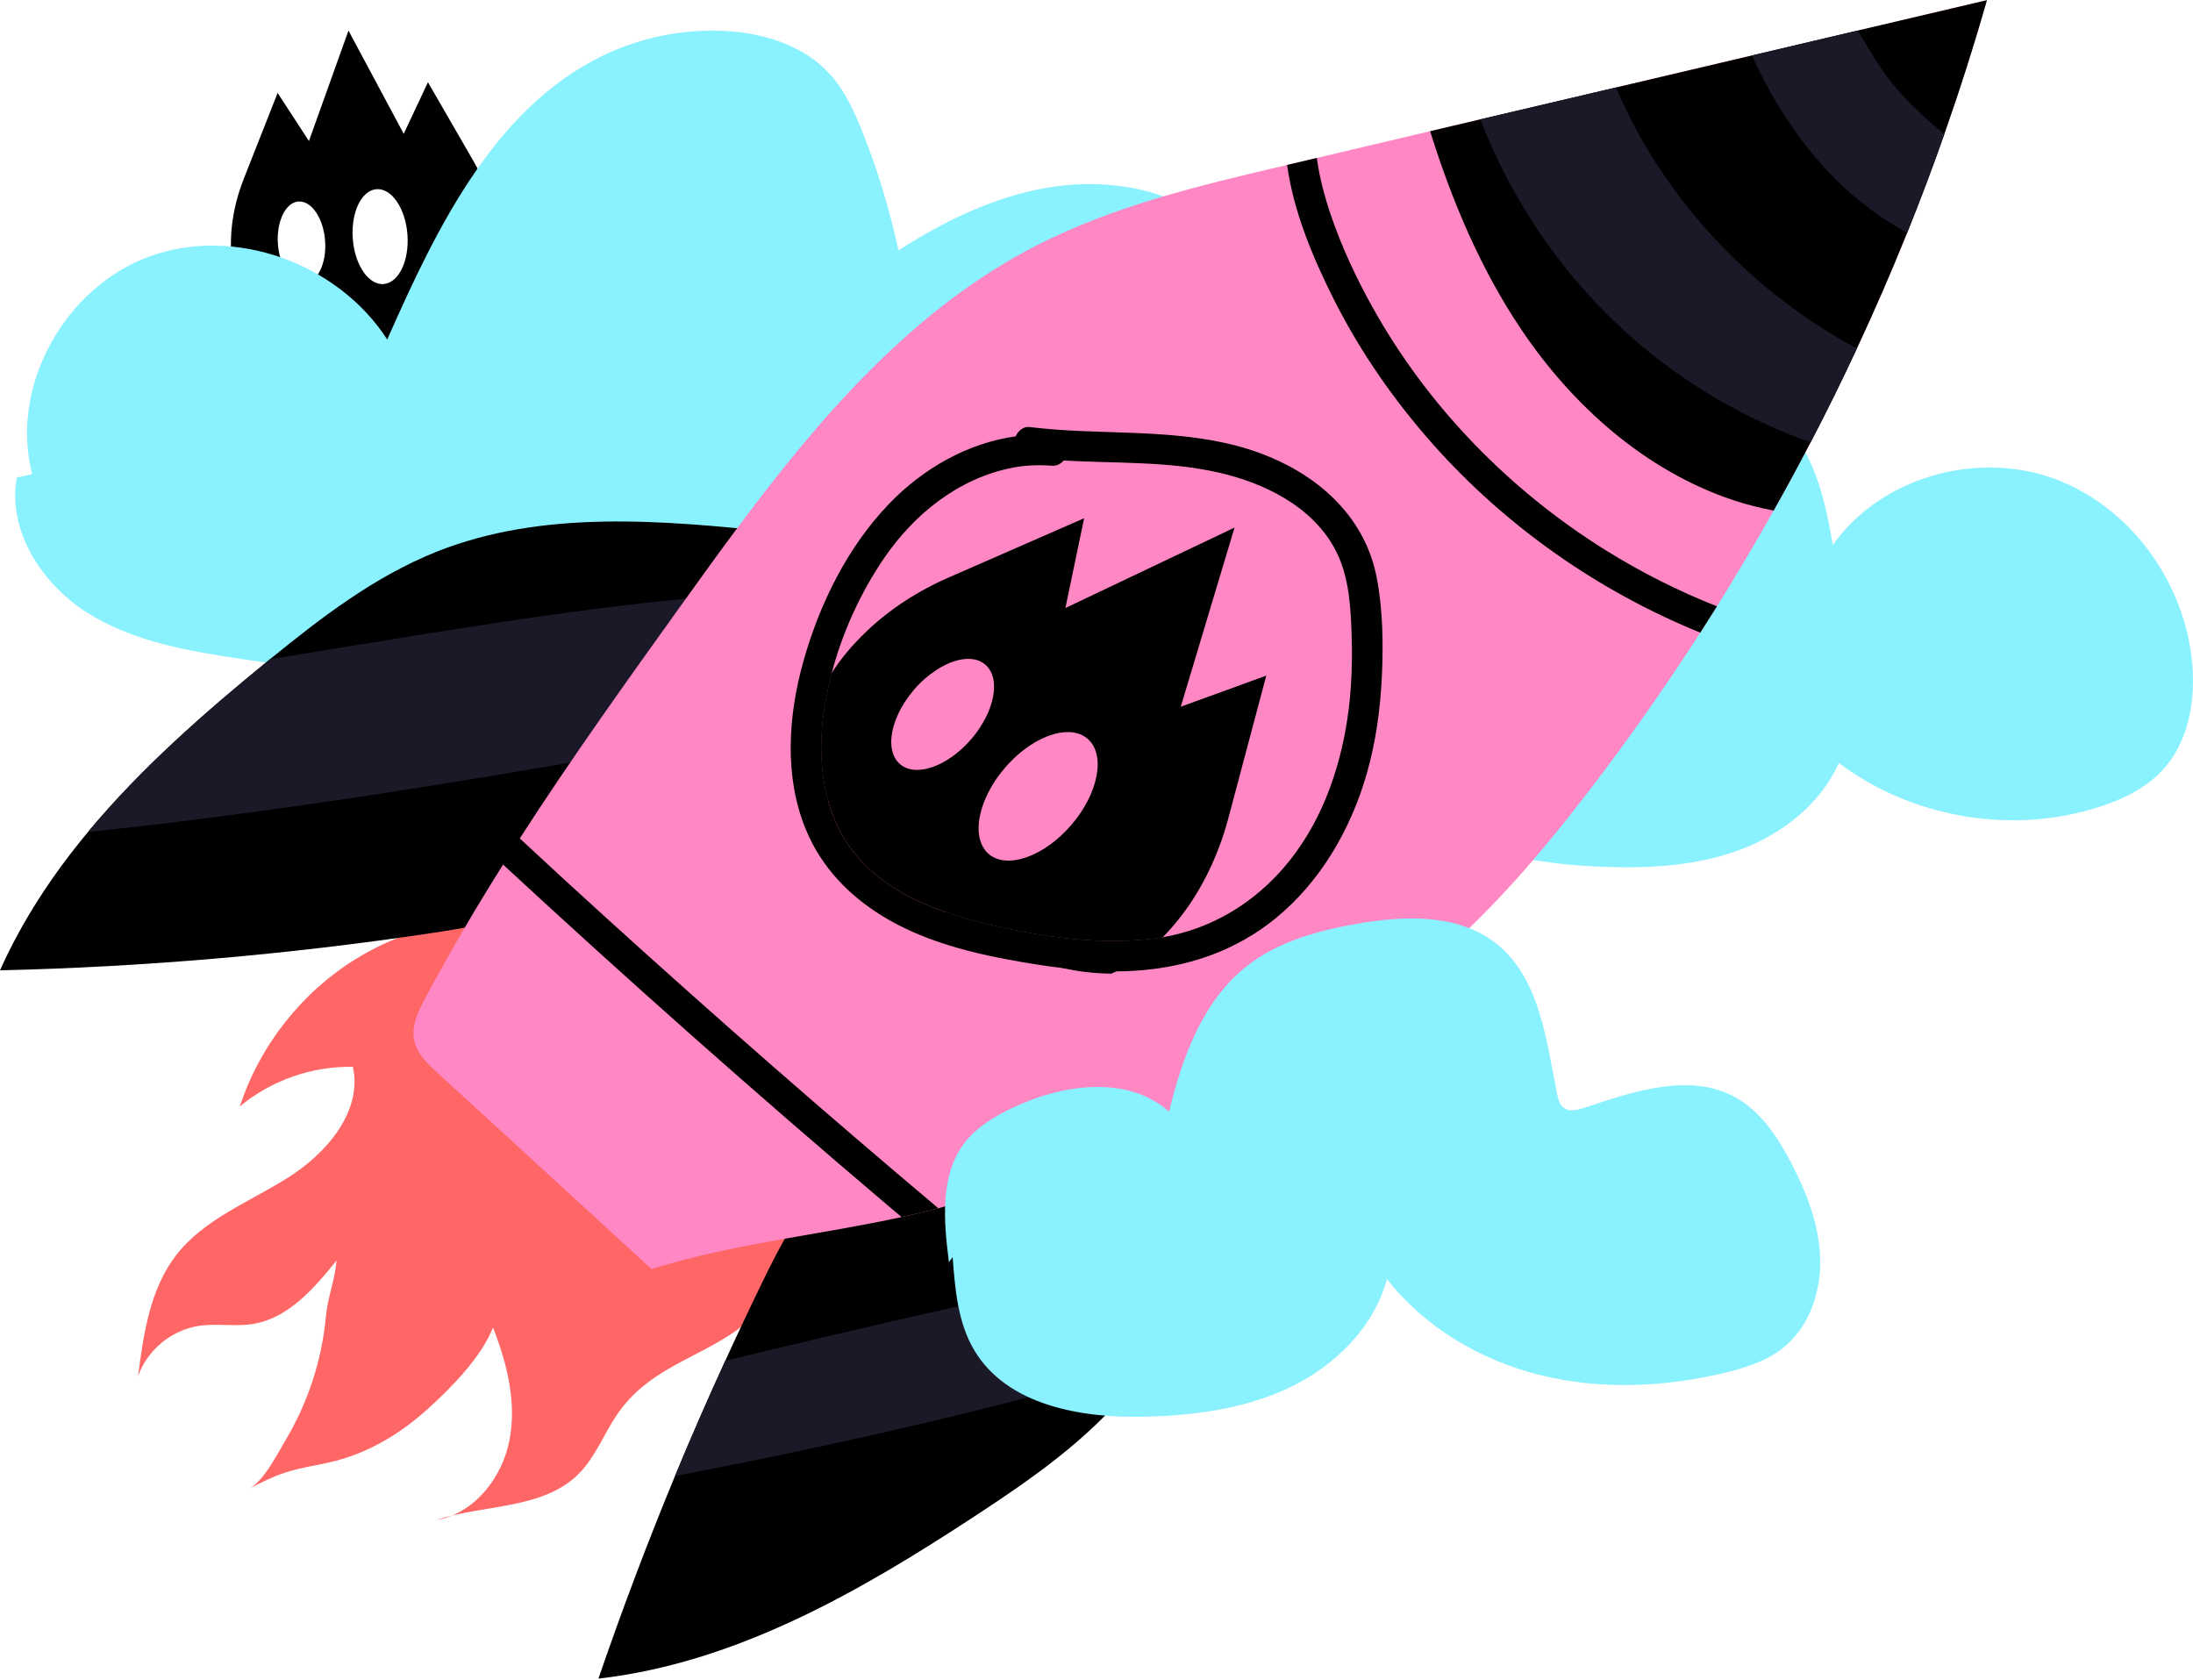
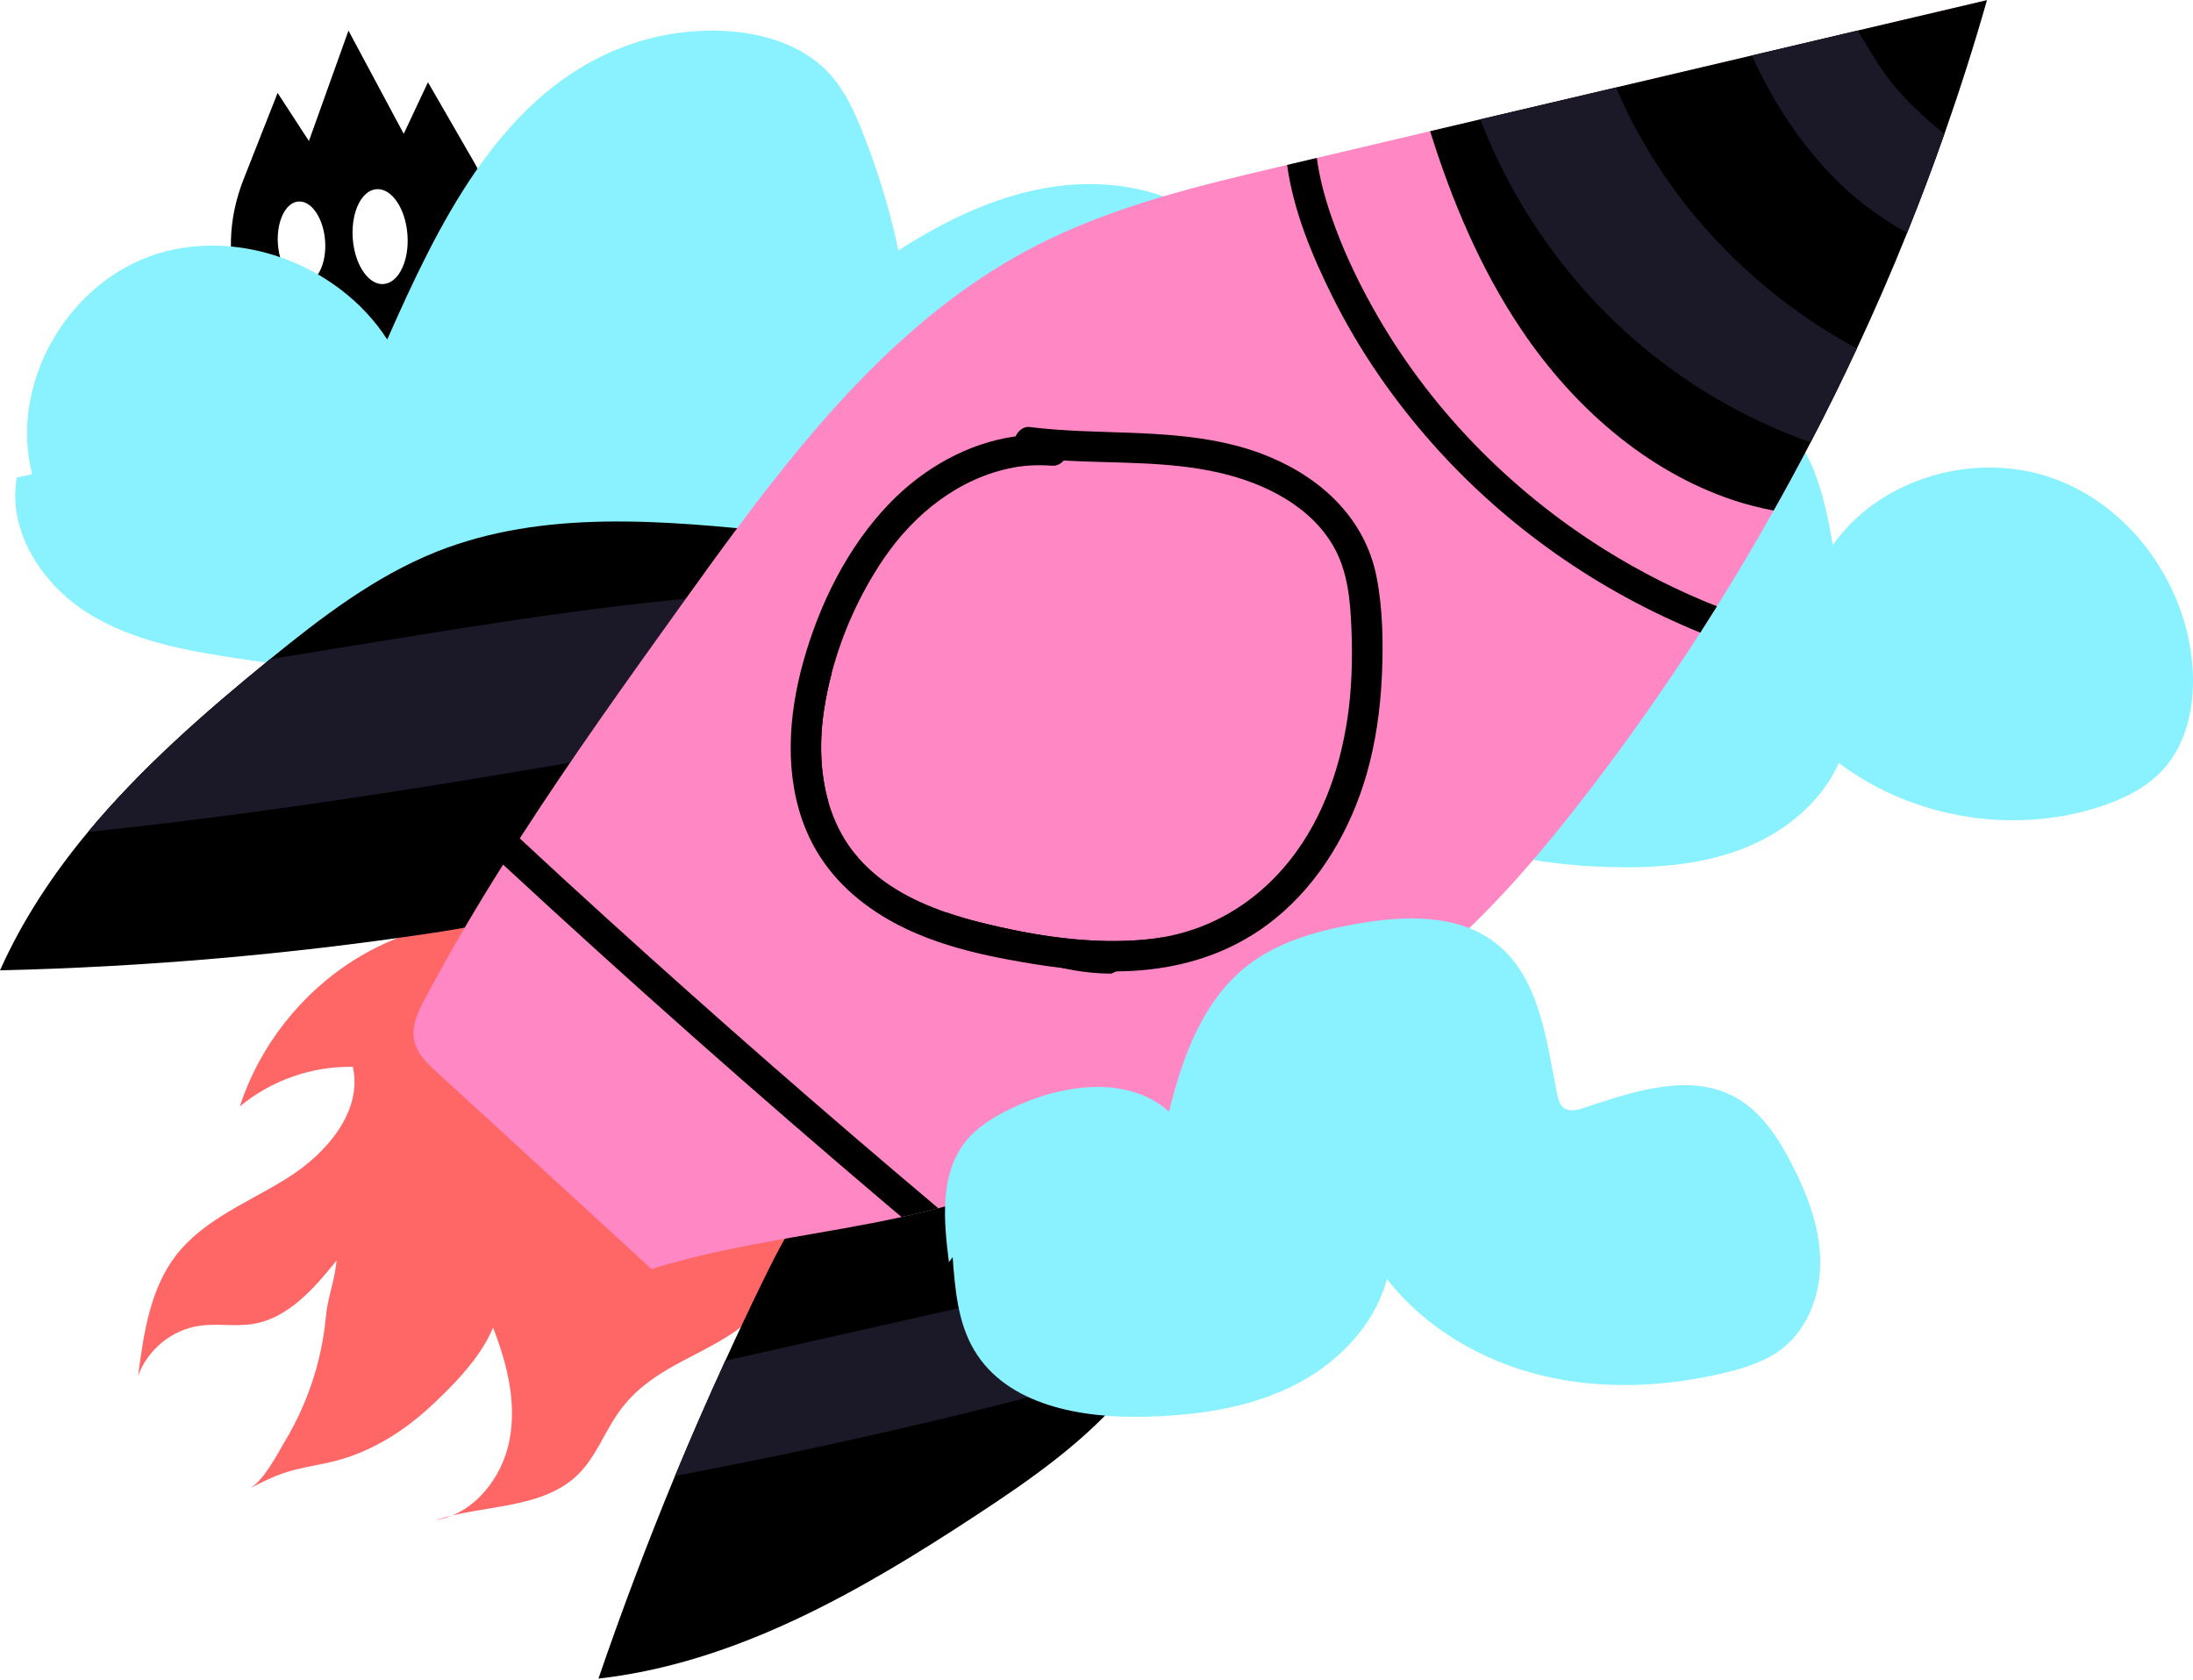
<svg xmlns="http://www.w3.org/2000/svg" width="188" height="144" viewBox="0 0 188 144" fill="none">
  <g clip-path="url(#clip0_6_4635)">
    <path d="M42.47 18.823C42.166 17.123 41.538 15.438 40.596 13.821L36.688 7.049L34.61 11.471L29.874 2.622L26.483 12.089L23.799 7.965L20.916 15.281C20.225 17.018 19.848 18.776 19.801 20.503C19.723 23.439 20.529 25.752 22.177 27.363C24.192 29.331 27.457 30.226 31.905 30.016C36.321 29.566 39.424 28.201 41.125 25.95C42.867 23.653 42.81 20.806 42.465 18.818L42.47 18.823ZM26.107 24.292C25.317 24.349 24.568 23.606 24.15 22.471C23.977 22.01 23.867 21.487 23.825 20.932C23.783 20.377 23.82 19.844 23.919 19.362C24.165 18.18 24.793 17.332 25.583 17.274C26.703 17.191 27.724 18.698 27.87 20.634C28.011 22.57 27.221 24.208 26.107 24.292ZM32.883 24.349C31.968 24.417 31.099 23.554 30.617 22.24C30.419 21.707 30.288 21.105 30.241 20.456C30.194 19.807 30.235 19.195 30.351 18.635C30.633 17.264 31.36 16.285 32.281 16.217C33.574 16.123 34.762 17.86 34.929 20.105C35.097 22.35 34.181 24.25 32.888 24.344L32.883 24.349Z" fill="black" />
    <path d="M129.178 51.565C128.576 48.2 129.738 44.679 131.82 41.968C133.903 39.258 136.828 37.3 139.931 35.867C143.594 34.176 148.074 33.219 151.532 35.296C155.29 37.552 156.378 42.397 157.126 46.714C161.192 40.943 169.345 38.624 175.991 40.995C182.636 43.37 187.404 50.021 187.948 57.06C188.194 60.22 187.576 63.611 185.446 65.955C183.986 67.562 181.951 68.535 179.884 69.195C172.438 71.565 163.882 70.105 157.639 65.401C156.069 68.922 152.788 71.487 149.178 72.837C145.567 74.187 141.632 74.438 137.781 74.317C131.925 74.134 125.939 73.051 120.983 69.932C116.028 66.814 112.27 61.361 112.359 55.505C112.391 53.527 112.925 51.429 114.4 50.11C115.897 48.776 118.074 48.493 120.073 48.677C123.437 48.991 126.724 50.519 128.911 53.093" fill="#8AF1FF" />
    <path d="M2.763 40.644C0.795 33.135 5.542 24.616 12.841 21.974C20.141 19.331 28.99 22.581 33.197 29.101C37.535 19.279 42.7 8.604 52.564 4.37C55.541 3.093 58.812 2.497 62.046 2.649C65.395 2.806 68.859 3.857 71.119 6.327C72.412 7.74 73.223 9.525 73.935 11.304C75.248 14.595 76.279 18.002 77.022 21.466C80.894 18.98 85.112 16.908 89.644 16.113C94.175 15.317 99.063 15.903 102.93 18.394C106.206 20.503 108.534 23.805 110.413 27.217C112.543 31.089 114.227 35.317 114.405 39.728C114.583 44.14 113.076 48.781 109.712 51.638C106.535 54.339 102.197 55.15 98.048 55.563C86.31 56.735 73.741 55.26 64.222 48.289C58.895 53.847 51.261 56.751 43.616 57.651C35.97 58.551 28.236 57.62 20.628 56.479C16.065 55.793 11.371 54.982 7.467 52.512C3.569 50.042 0.628 45.485 1.439 40.937" fill="#8AF1FF" />
    <path d="M46.29 78.985C40.874 78.164 35.181 79.32 30.518 82.193C25.856 85.066 22.261 89.634 20.56 94.841C23.25 92.606 26.756 91.377 30.251 91.45C31.094 95.265 28.006 98.849 24.704 100.937C21.402 103.025 17.525 104.48 15.123 107.562C12.868 110.461 12.313 114.296 11.837 117.944C12.637 115.709 14.725 113.993 17.075 113.648C18.603 113.423 20.173 113.736 21.701 113.485C24.725 112.988 26.928 110.435 28.854 108.048C28.713 109.718 28.095 111.178 27.938 112.857C27.766 114.72 27.384 116.557 26.803 118.336C26.222 120.115 25.448 121.826 24.49 123.433C23.804 124.584 22.601 126.976 21.366 127.604C22.35 127.101 23.333 126.599 24.385 126.248C25.814 125.772 27.321 125.599 28.776 125.223C31.774 124.443 34.458 122.789 36.735 120.717C38.739 118.896 41.251 116.342 42.266 113.794C43.449 116.834 44.307 120.178 43.679 123.443C43.056 126.688 40.638 129.77 37.378 130.298C41.523 128.933 46.578 129.409 49.644 126.301C51.062 124.861 51.779 122.889 52.92 121.225C55.494 117.468 59.377 116.573 62.862 114.234C66.154 112.025 67.718 106.897 68.592 103.281C69.66 98.875 70.136 94.291 71.831 90.089" fill="#FF6666" />
    <path d="M69.094 49.011C68.77 49.671 68.44 50.325 68.1 50.979C65.902 55.249 63.406 59.373 60.643 63.308C59.759 64.569 58.848 65.804 57.912 67.023C54.453 71.513 50.45 75.866 45.206 78.017C42.543 79.111 39.675 79.582 36.834 80.006C24.636 81.832 12.329 82.889 0 83.177C1.931 78.86 4.532 74.94 7.541 71.319C12.077 65.861 17.551 61.068 23.072 56.568C23.098 56.547 23.124 56.526 23.15 56.505C27.556 52.915 32.14 49.404 37.42 47.295C46.572 43.653 56.823 44.605 66.624 45.621L69.094 49.011Z" fill="black" />
    <path d="M107.221 91.706C106.132 96.971 104.986 102.36 103.155 107.405C101.93 110.806 100.387 114.05 98.341 117.002C97.859 117.703 97.346 118.383 96.807 119.043C93.186 123.47 88.414 126.787 83.631 129.922C73.725 136.426 63.082 142.554 51.303 143.888C53.312 138.033 55.499 132.24 57.865 126.52C59.241 123.197 60.68 119.906 62.177 116.641C63.234 114.323 64.322 112.02 65.442 109.728C66.708 107.148 68.022 104.558 69.869 102.35C73.5 97.996 78.859 95.495 84.186 93.553C90.837 91.131 97.734 89.378 104.735 88.326L107.221 91.706Z" fill="black" />
-     <path d="M103.155 107.405C101.93 110.806 100.387 114.05 98.341 117.002C85.018 120.822 71.486 123.93 57.865 126.52C59.241 123.197 60.68 119.906 62.177 116.641C75.787 113.344 89.45 110.267 103.155 107.405Z" fill="#1B1828" />
+     <path d="M103.155 107.405C101.93 110.806 100.387 114.05 98.341 117.002C85.018 120.822 71.486 123.93 57.865 126.52C59.241 123.197 60.68 119.906 62.177 116.641Z" fill="#1B1828" />
    <path d="M68.1 50.979C65.902 55.249 63.406 59.373 60.643 63.308C43.009 66.458 25.343 69.446 7.541 71.319C12.077 65.861 17.551 61.068 23.072 56.568C23.098 56.547 23.124 56.526 23.15 56.505C25.719 56.086 28.284 55.668 30.848 55.249C42.737 53.313 54.652 51.371 66.682 50.717C67.174 50.691 67.718 50.681 68.1 50.979Z" fill="#1B1828" />
    <path d="M170.334 0.016C165.986 15.255 159.832 29.964 152.051 43.763C150.502 46.536 148.874 49.273 147.189 51.973C146.718 52.727 146.242 53.48 145.761 54.229C142.767 58.881 139.586 63.402 136.226 67.782C132.129 73.119 127.739 78.284 122.569 82.601C117.833 86.568 112.516 89.749 107.032 92.606C105.588 93.365 104.128 94.098 102.663 94.82C95.499 98.336 88.158 101.554 80.439 103.569C80.073 103.668 79.707 103.763 79.335 103.852C78.655 104.019 77.975 104.176 77.289 104.323C73.977 105.05 70.622 105.589 67.279 106.18C65.463 106.505 63.652 106.84 61.852 107.227C59.832 107.666 57.828 108.163 55.855 108.786C49.733 103.156 43.59 97.541 37.467 91.926C36.63 91.167 35.767 90.335 35.515 89.221C35.238 87.97 35.84 86.698 36.447 85.568C36.871 84.773 37.3 83.988 37.739 83.203C38.42 81.963 39.126 80.733 39.848 79.508C40.905 77.693 42.004 75.898 43.129 74.113C43.6 73.36 44.076 72.612 44.558 71.868C48.979 65.008 53.741 58.363 58.503 51.727C60.042 49.577 61.601 47.416 63.197 45.275C70.356 35.652 78.273 26.479 88.833 21.052C95.468 17.651 102.804 15.903 110.073 14.203C110.162 14.182 110.251 14.161 110.34 14.14C111.187 13.941 112.04 13.737 112.888 13.538C116.127 12.774 119.361 12.015 122.6 11.246C138.518 7.505 154.416 3.763 170.334 0.016Z" fill="#FF88C4" />
    <path d="M170.334 0.016C169.235 3.873 168.016 7.698 166.687 11.482C165.687 14.328 164.625 17.154 163.495 19.954C162.15 23.297 160.711 26.61 159.183 29.875C157.922 32.586 156.598 35.27 155.216 37.918C154.196 39.885 153.139 41.832 152.05 43.763C150.878 43.543 149.732 43.25 148.602 42.879C141.082 40.372 134.819 34.804 130.397 28.216C126.917 23.036 124.473 17.233 122.6 11.246C124.034 10.906 125.473 10.571 126.907 10.231C130.784 9.32 134.662 8.41 138.534 7.499C142.417 6.584 146.3 5.673 150.182 4.757C153.202 4.051 156.221 3.339 159.246 2.622C162.94 1.759 166.634 0.885 170.334 0.016Z" fill="black" />
    <path d="M80.439 103.569C80.073 103.668 79.707 103.763 79.335 103.852C78.655 104.019 77.975 104.176 77.289 104.323C76.881 103.982 76.473 103.642 76.07 103.297C64.882 93.81 53.898 84.082 43.129 74.113C42.114 73.182 41.099 72.24 40.084 71.293C38.849 70.142 40.701 68.294 41.936 69.441C42.81 70.257 43.684 71.068 44.558 71.868C47.028 74.171 49.513 76.447 52.009 78.713C61.329 87.175 70.811 95.463 80.439 103.569Z" fill="black" />
    <path d="M147.189 51.973C146.718 52.727 146.242 53.48 145.76 54.229C137.053 50.691 129.146 45.155 122.893 38.138C119.476 34.302 116.525 30.037 114.233 25.438C112.48 21.916 110.884 18.075 110.339 14.14C111.187 13.941 112.04 13.737 112.888 13.538C113.113 15.233 113.568 16.913 114.123 18.53C115.049 21.225 116.263 23.826 117.65 26.311C122.375 34.815 129.361 41.984 137.597 47.133C140.643 49.032 143.856 50.66 147.189 51.973Z" fill="black" />
    <path d="M118.016 49.482C117.053 44.522 113.375 41.058 108.848 39.169C103.736 37.028 98.132 37.185 92.7 36.95C91.214 36.887 89.733 36.782 88.262 36.604C87.744 36.536 87.273 36.934 87.069 37.405C82.946 37.97 79.105 40.184 76.232 43.172C72.663 46.877 70.246 51.774 68.87 56.699C67.561 61.366 67.205 66.594 69.1 71.146C70.445 74.37 72.794 76.772 75.646 78.519C76.876 79.278 78.205 79.906 79.581 80.429C81.805 81.272 84.134 81.827 86.468 82.261C88.001 82.549 89.544 82.8 91.099 82.978C92.292 83.124 93.495 83.219 94.694 83.255C95.028 83.266 95.363 83.271 95.693 83.266C99.602 83.245 103.396 82.423 106.734 80.513C107.64 80 108.513 79.404 109.345 78.724C113.207 75.579 115.808 71.068 117.169 66.316C117.948 63.601 118.335 60.764 118.466 57.944C118.592 55.144 118.55 52.24 118.016 49.482ZM115.51 61.596C114.814 66.238 113.144 70.806 110.041 74.391C109.712 74.767 109.372 75.134 109.021 75.479C106.452 78.022 103.26 79.718 99.68 80.34C99.293 80.409 98.901 80.466 98.503 80.508C93.699 81.021 88.681 80.231 84.024 79.064C83.056 78.823 82.082 78.54 81.12 78.205C78.111 77.169 75.238 75.626 73.244 73.119C73.197 73.067 73.155 73.009 73.113 72.957C72.135 71.685 71.454 70.251 71.02 68.745C70.277 66.17 70.246 63.37 70.659 60.743C70.821 59.718 71.036 58.697 71.303 57.682C72.224 54.202 73.757 50.838 75.761 47.886C78.372 44.051 82.203 40.974 86.839 40.084C87.954 39.87 89.084 39.838 90.214 39.922C90.596 39.948 90.947 39.76 91.188 39.477C95.635 39.728 100.141 39.519 104.495 40.513C108.356 41.398 112.365 43.344 114.369 46.929C115.557 49.053 115.761 51.539 115.855 53.92C115.955 56.479 115.892 59.064 115.51 61.596Z" fill="black" />
    <path d="M98.503 80.508C93.699 81.021 88.681 80.231 84.024 79.064C83.056 78.823 82.082 78.54 81.119 78.206C81.889 78.76 82.674 79.294 83.48 79.796C85.881 81.282 88.435 82.392 91.099 82.978C92.464 83.287 93.856 83.449 95.274 83.459C95.415 83.397 95.557 83.334 95.693 83.266C97.257 82.512 98.587 81.46 99.68 80.341C99.293 80.409 98.901 80.466 98.503 80.508ZM71.303 57.682C70.764 58.535 70.329 59.399 70 60.278C69.482 61.675 69.225 63.104 69.241 64.558C69.251 65.092 69.293 65.621 69.372 66.154C69.853 67.049 70.408 67.913 71.02 68.739C70.277 66.17 70.246 63.37 70.659 60.744C70.821 59.718 71.036 58.697 71.303 57.682Z" fill="black" />
-     <path d="M101.224 60.581L105.834 45.223L91.334 52.12L92.94 44.422L81.433 49.456C78.691 50.644 76.284 52.209 74.285 54.119C73.076 55.27 72.082 56.458 71.302 57.682C71.036 58.697 70.821 59.718 70.659 60.744C70.246 63.37 70.277 66.17 71.02 68.739C71.454 70.252 72.135 71.685 73.113 72.957C73.155 73.009 73.197 73.067 73.244 73.119C75.238 75.626 78.11 77.169 81.119 78.206C82.082 78.54 83.055 78.823 84.023 79.064C88.681 80.231 93.699 81.021 98.503 80.508C98.9 80.466 99.293 80.409 99.68 80.341L99.774 80.246C100.585 79.414 101.266 78.551 101.831 77.745C103.406 75.479 104.589 72.868 105.347 69.974L108.555 57.913L101.224 60.581ZM77.153 65.5C76.19 64.673 76.18 62.989 76.985 61.241C77.31 60.524 77.77 59.807 78.351 59.127C78.932 58.446 79.576 57.886 80.23 57.463C81.836 56.39 83.505 56.144 84.468 56.971C85.824 58.138 85.29 60.989 83.27 63.349C81.25 65.699 78.508 66.667 77.153 65.5ZM91.847 70.707C89.507 73.433 86.326 74.548 84.756 73.198C83.647 72.245 83.631 70.293 84.568 68.258C84.945 67.436 85.478 66.604 86.153 65.819C86.823 65.034 87.566 64.38 88.325 63.883C90.188 62.654 92.119 62.366 93.233 63.323C94.803 64.668 94.191 67.975 91.847 70.707Z" fill="black" />
    <path d="M159.183 29.875C157.922 32.586 156.598 35.27 155.216 37.918C150.465 36.228 145.98 33.789 142.009 30.681C135.243 25.406 129.978 18.237 126.907 10.231C130.784 9.32 134.662 8.41 138.534 7.499C142.584 17.013 150.078 24.972 159.183 29.875Z" fill="#1B1828" />
    <path d="M166.686 11.482C165.687 14.328 164.625 17.154 163.494 19.954C161.339 18.787 159.34 17.3 157.587 15.589C154.436 12.512 152.024 8.771 150.182 4.757C153.201 4.051 156.221 3.339 159.245 2.622C160.025 3.842 160.726 5.124 161.569 6.301C162.992 8.29 164.782 9.933 166.686 11.482Z" fill="#1B1828" />
    <path d="M81.35 108.19C80.894 104.647 80.549 100.67 82.762 97.871C83.788 96.573 85.258 95.704 86.75 94.987C91.046 92.925 96.661 92.12 100.219 95.291C101.36 90.618 103.113 85.772 106.901 82.8C109.586 80.691 113.003 79.765 116.368 79.179C120.428 78.472 125.007 78.315 128.251 80.864C131.977 83.794 132.553 89.085 133.479 93.737C133.573 94.197 133.693 94.699 134.075 94.977C134.557 95.322 135.227 95.155 135.787 94.966C140.046 93.553 144.881 91.895 148.801 94.077C150.962 95.28 152.39 97.462 153.536 99.655C154.871 102.214 155.954 104.982 156.038 107.865C156.127 110.748 155.091 113.784 152.825 115.568C151.412 116.683 149.638 117.242 147.89 117.666C142.736 118.906 137.288 119.152 132.139 117.897C126.99 116.641 122.16 113.815 118.9 109.634C117.796 113.747 114.494 117.028 110.659 118.886C106.823 120.743 102.495 121.324 98.236 121.439C92.71 121.586 86.331 120.482 83.511 115.725C82.108 113.36 81.873 110.503 81.669 107.761" fill="#8AF1FF" />
  </g>
  <defs>
    <clipPath id="clip0_6_4635">
      <rect width="188" height="143.872" fill="white" transform="translate(0 0.016)" />
    </clipPath>
  </defs>
</svg>